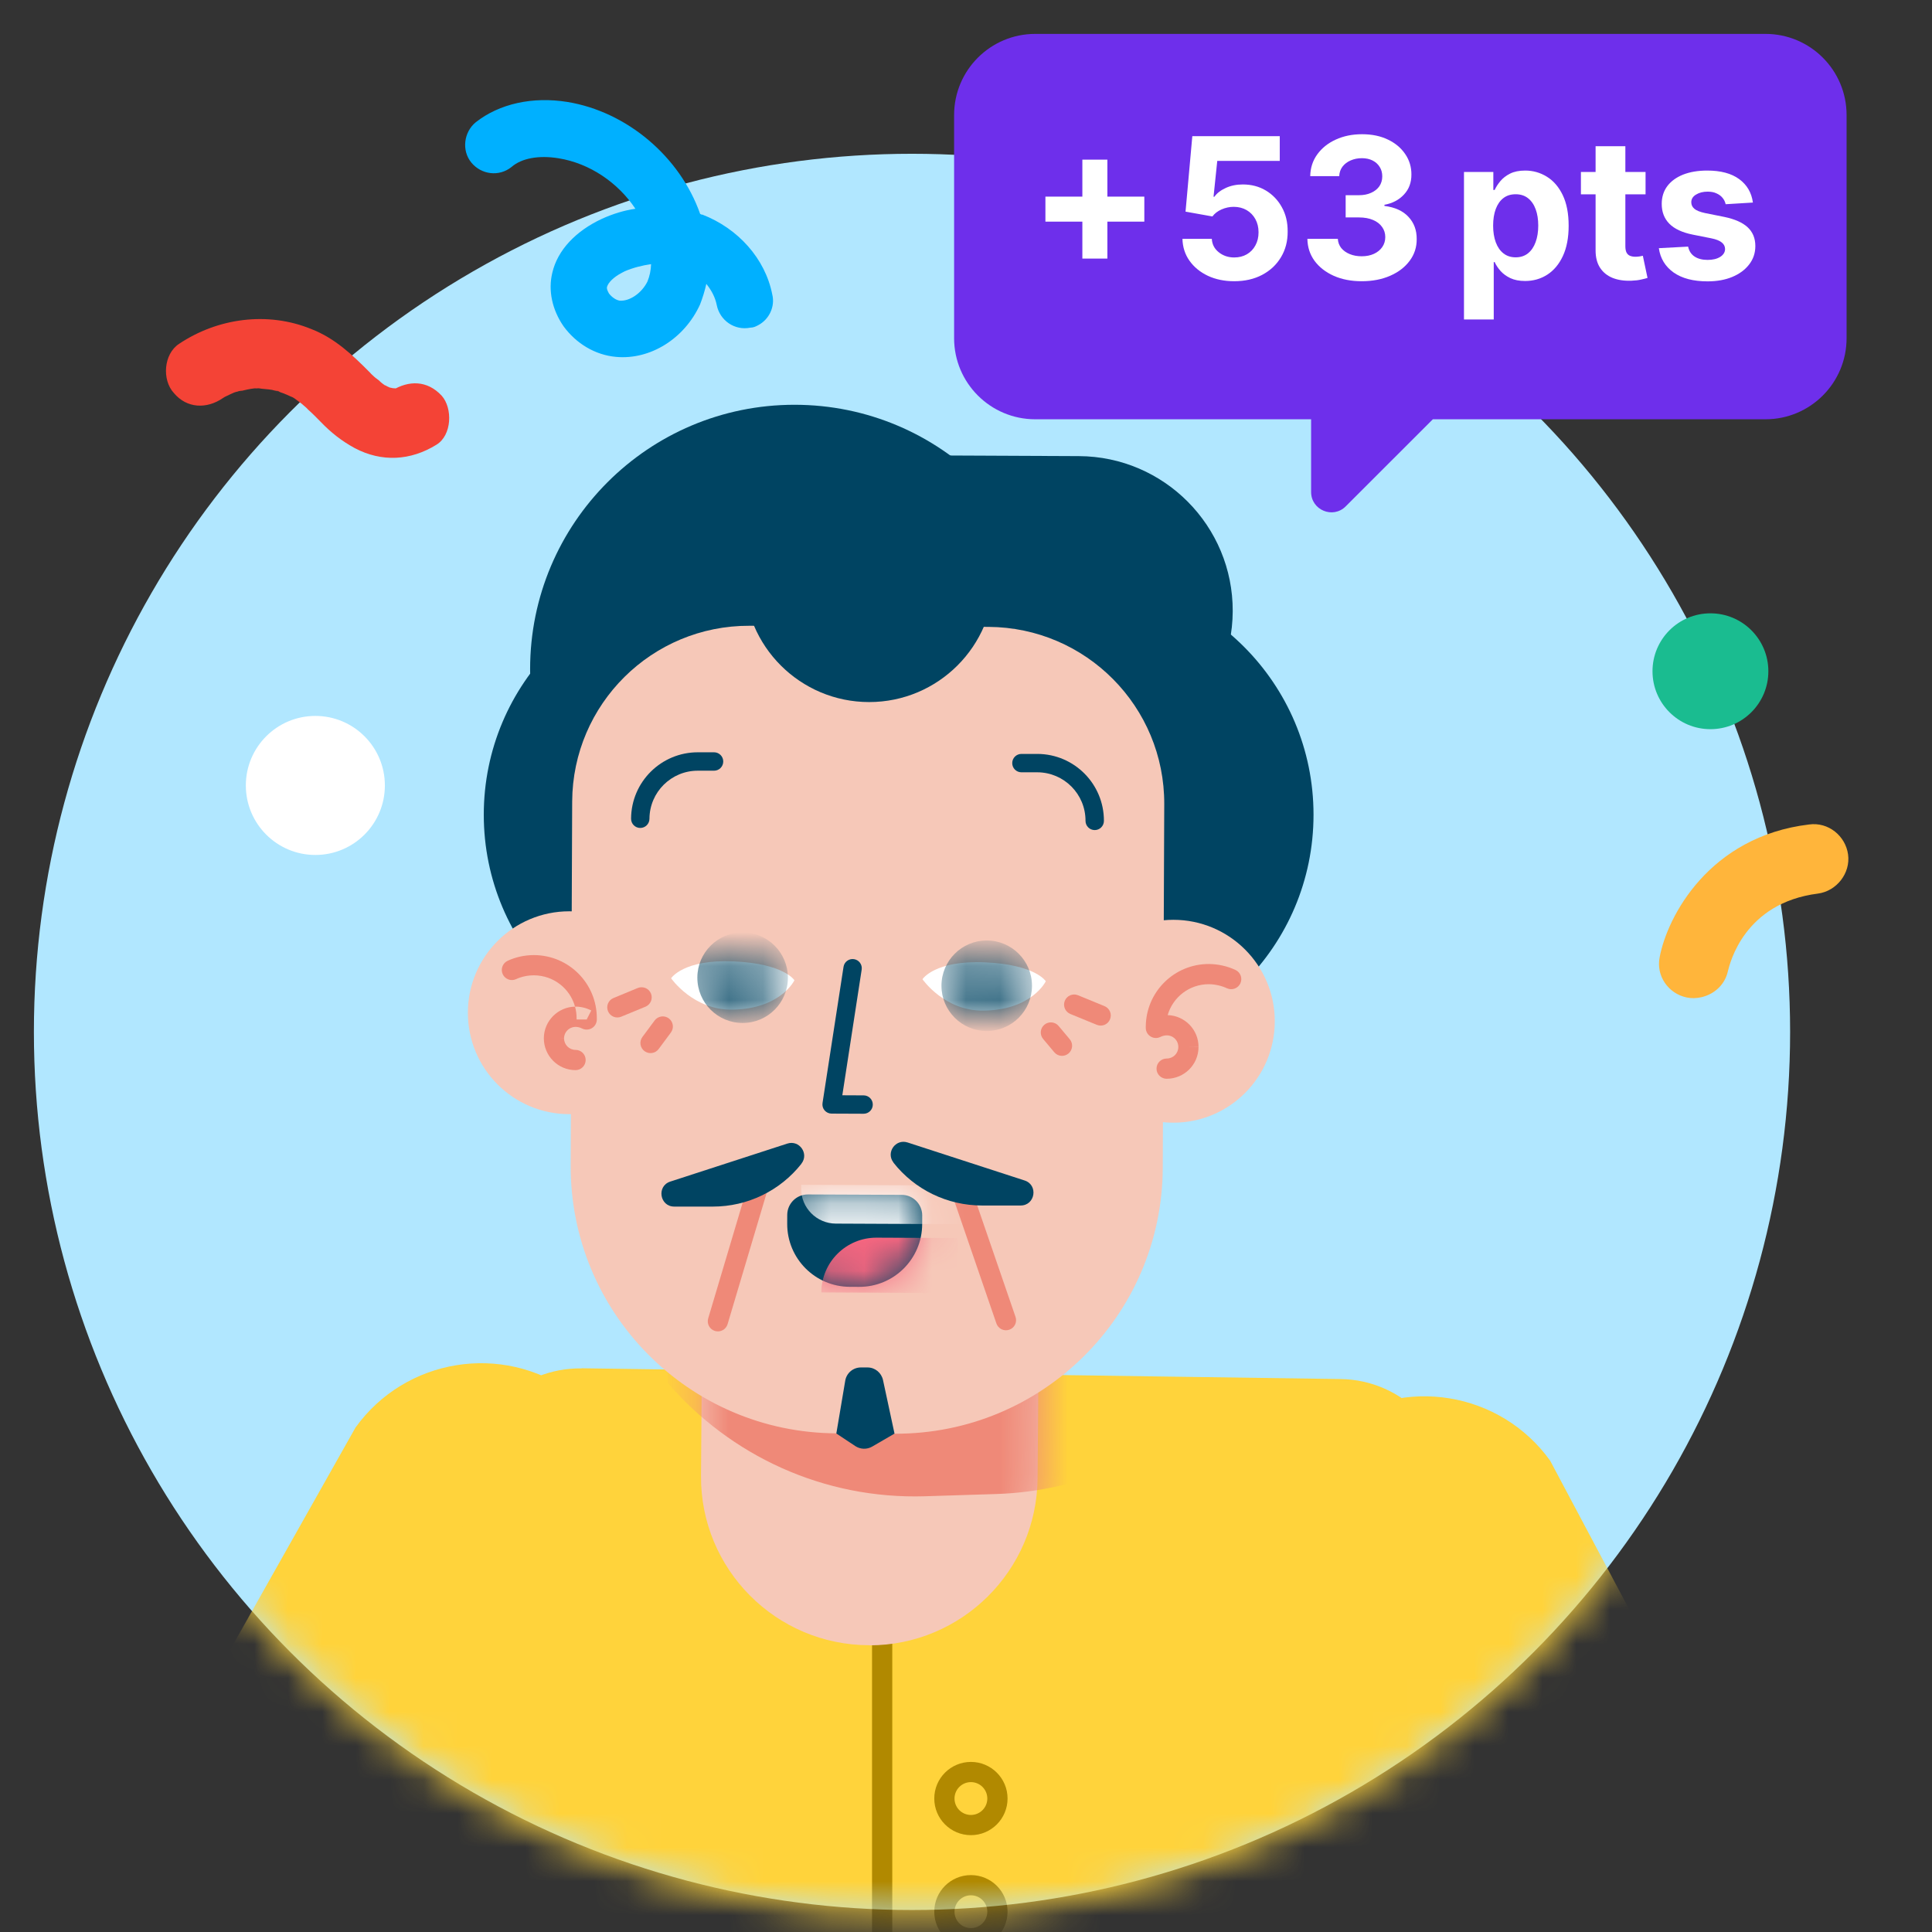
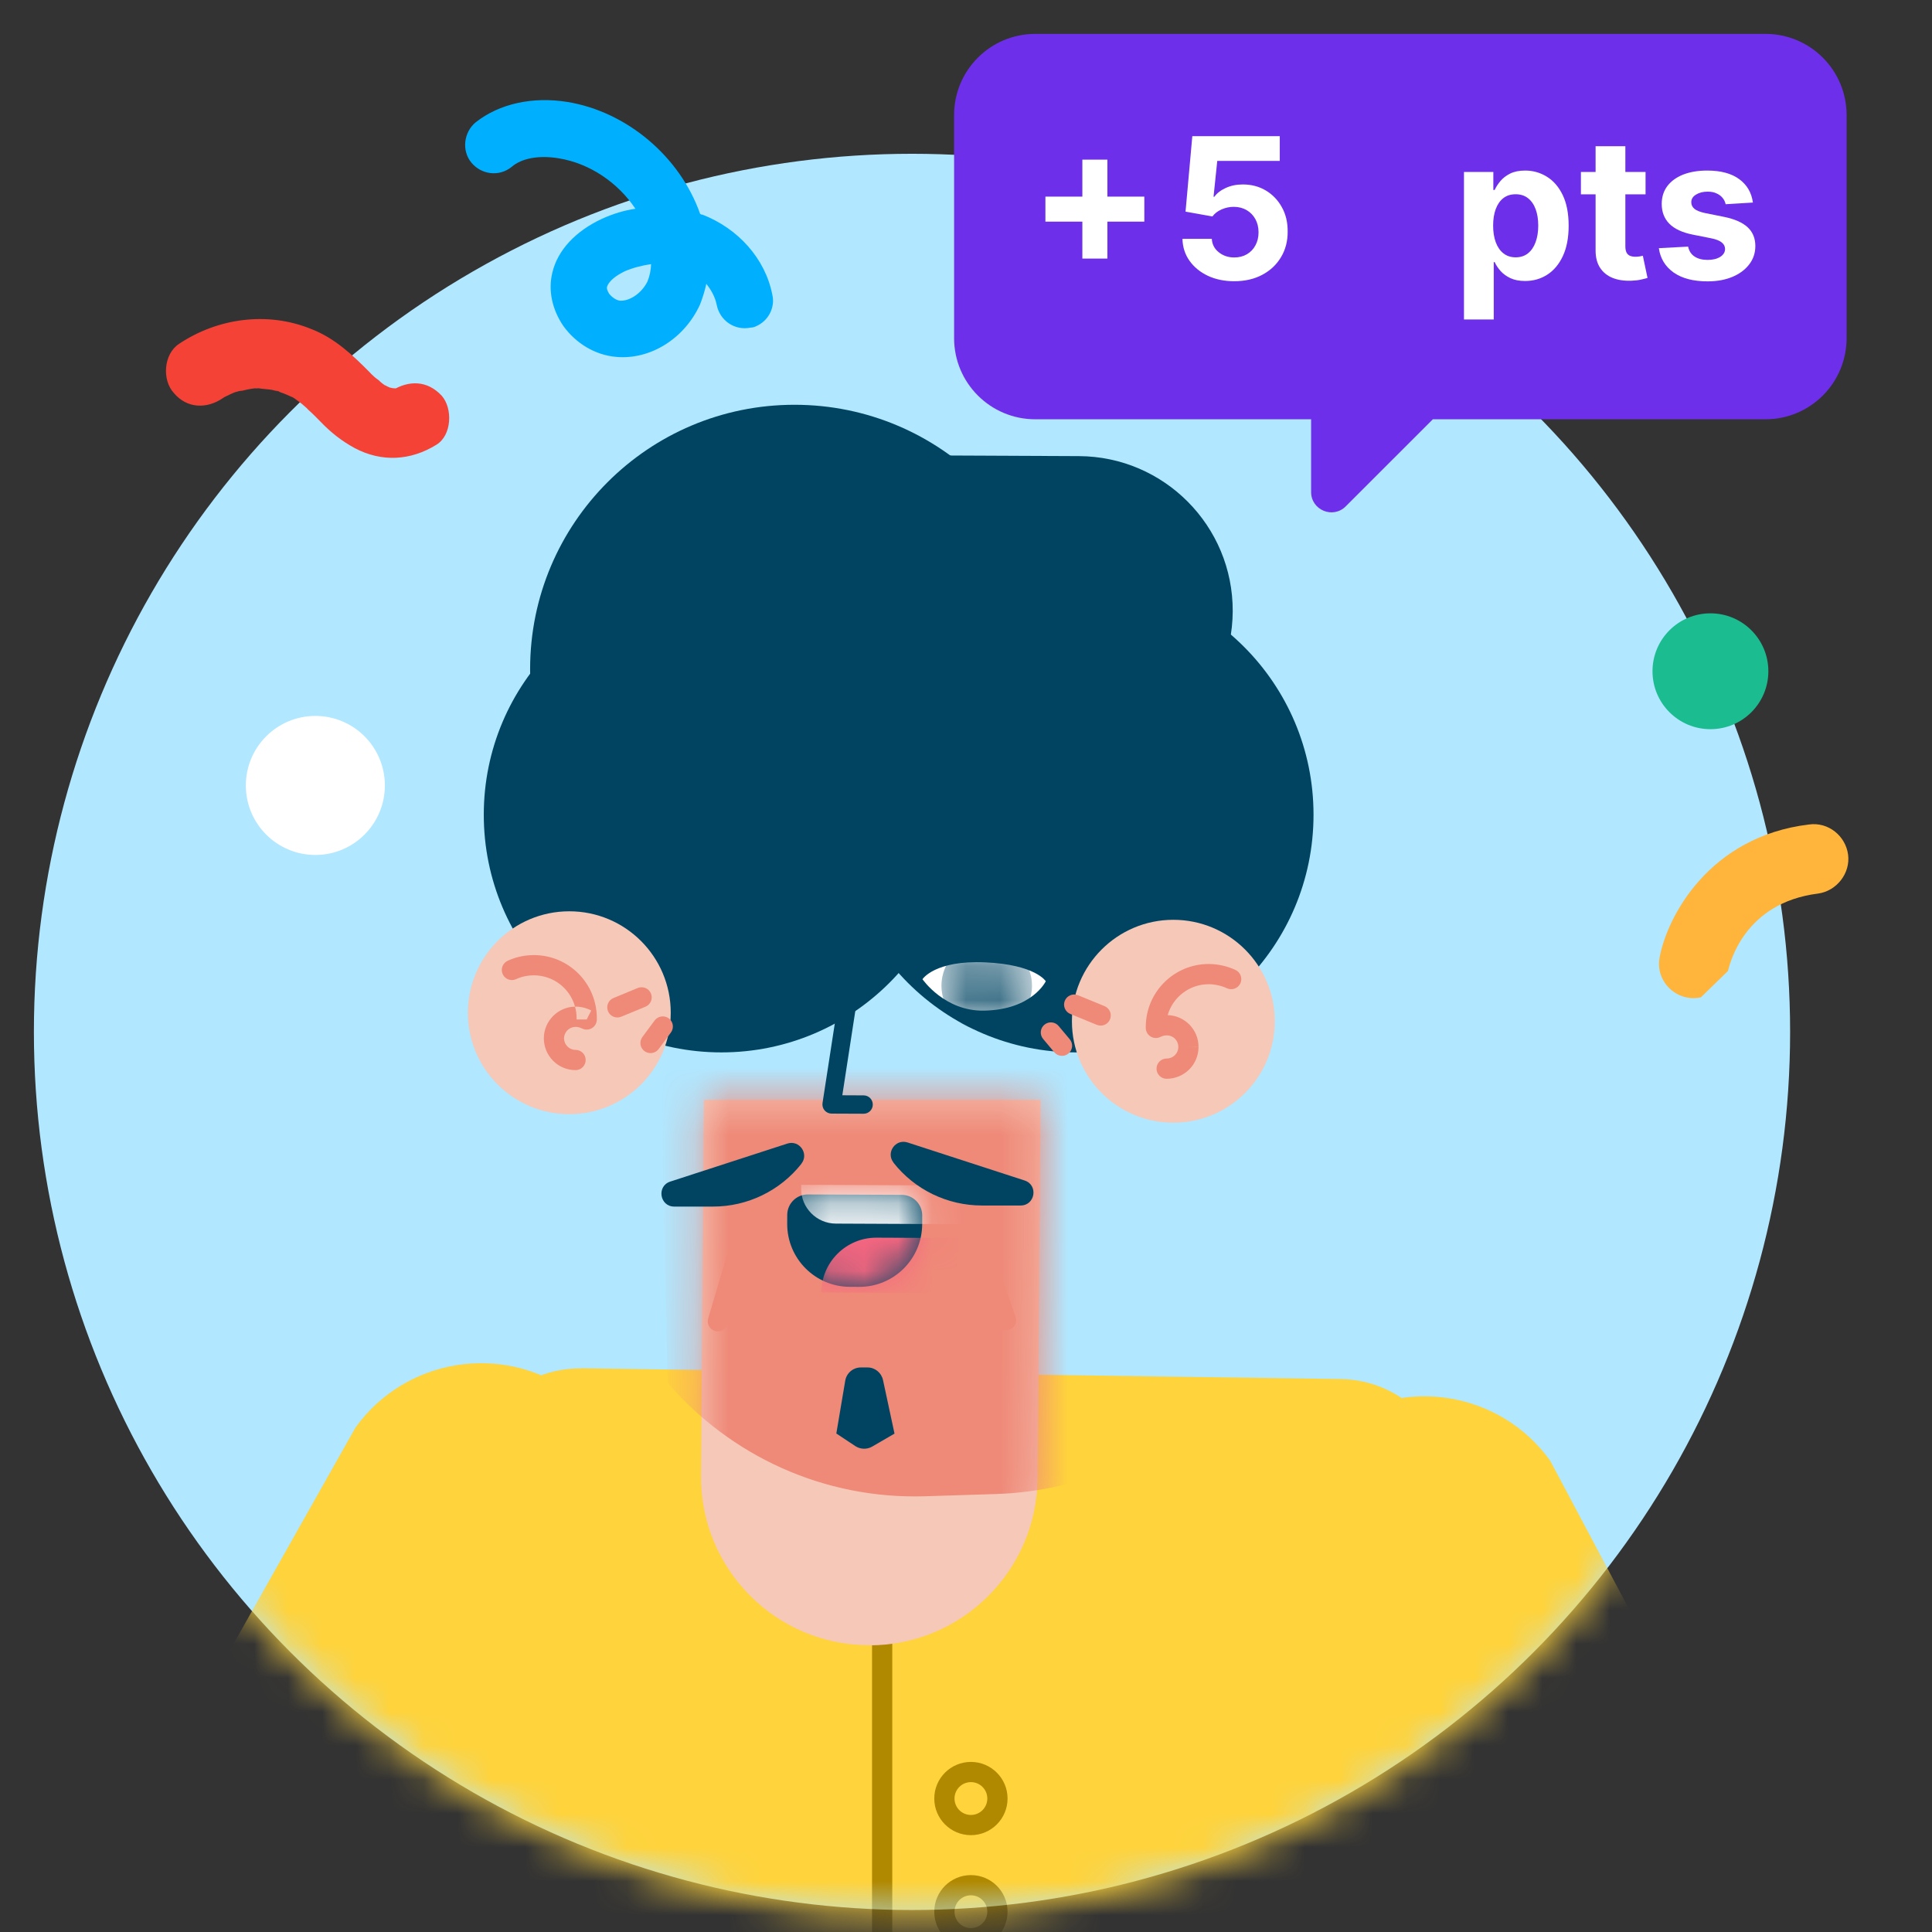
<svg xmlns="http://www.w3.org/2000/svg" width="57" height="57" viewBox="0 0 57 57" fill="none">
  <rect x="0" y="0" width="57" height="57" fill="#333333" stroke="none" />
  <ellipse cx="26.907" cy="30.444" rx="25.907" ry="25.907" fill="#B1E7FF" />
  <mask id="mask0_166_31844" style="mask-type:alpha" maskUnits="userSpaceOnUse" x="1" y="4" width="52" height="53">
    <ellipse cx="26.977" cy="30.624" rx="25.882" ry="25.882" fill="#B1E7FF" />
  </mask>
  <g mask="url(#mask0_166_31844)">
    <path d="M48.494 67.552L38.323 48.428C36.851 46.384 37.316 43.528 39.36 42.055C41.404 40.583 44.26 41.048 45.733 43.092L53.77 58.205C52.531 61.624 50.736 64.776 48.494 67.552Z" fill="#FFD33B" />
    <path d="M5.466 69.745L17.899 47.451C19.371 45.407 18.906 42.551 16.862 41.079C14.817 39.606 11.961 40.071 10.489 42.116L-0.56 61.71C0.445 64.221 2.955 67.234 5.466 69.745Z" fill="#FFD33B" />
    <path d="M10.236 77.492L13.797 43.616C13.838 41.793 15.339 40.346 17.159 40.372L17.159 40.368L39.553 40.686C41.384 40.712 42.845 42.214 42.823 44.044L42.389 77.246C37.598 80.023 32.033 81.613 26.097 81.613C20.338 81.613 14.928 80.117 10.236 77.492Z" fill="#FFD33B" />
    <path fill-rule="evenodd" clip-rule="evenodd" d="M26.026 45.828C26.191 45.828 26.325 45.961 26.325 46.126V58.662C26.325 58.826 26.191 58.96 26.026 58.96C25.862 58.96 25.728 58.826 25.728 58.662V46.126C25.728 45.961 25.862 45.828 26.026 45.828Z" fill="#B18900" />
    <path fill-rule="evenodd" clip-rule="evenodd" d="M28.645 52.578C28.378 52.578 28.161 52.795 28.161 53.062C28.161 53.33 28.378 53.547 28.645 53.547C28.912 53.547 29.129 53.33 29.129 53.062C29.129 52.795 28.912 52.578 28.645 52.578ZM27.564 53.062C27.564 52.466 28.048 51.982 28.645 51.982C29.242 51.982 29.726 52.466 29.726 53.062C29.726 53.659 29.242 54.143 28.645 54.143C28.048 54.143 27.564 53.659 27.564 53.062Z" fill="#B18900" />
    <path fill-rule="evenodd" clip-rule="evenodd" d="M28.645 55.917C28.378 55.917 28.161 56.134 28.161 56.401C28.161 56.669 28.378 56.885 28.645 56.885C28.912 56.885 29.129 56.669 29.129 56.401C29.129 56.134 28.912 55.917 28.645 55.917ZM27.564 56.401C27.564 55.805 28.048 55.321 28.645 55.321C29.242 55.321 29.726 55.805 29.726 56.401C29.726 56.998 29.242 57.482 28.645 57.482C28.048 57.482 27.564 56.998 27.564 56.401Z" fill="#B18900" />
    <path d="M9.304 25.224C10.437 25.224 11.355 24.306 11.355 23.173C11.355 22.041 10.437 21.122 9.304 21.122C8.171 21.122 7.253 22.041 7.253 23.173C7.253 24.306 8.171 25.224 9.304 25.224Z" fill="white" />
  </g>
  <path d="M25.649 48.539C22.892 48.539 20.66 46.292 20.682 43.536L20.767 32.447H30.701L30.612 43.613C30.59 46.34 28.372 48.543 25.645 48.543L25.649 48.539Z" fill="#F6C8B8" />
  <mask id="mask1_166_31844" style="mask-type:alpha" maskUnits="userSpaceOnUse" x="20" y="32" width="11" height="17">
    <path d="M25.653 48.539C22.896 48.539 20.664 46.292 20.686 43.535L20.771 32.447H30.705L30.616 43.613C30.594 46.34 28.376 48.543 25.649 48.543L25.653 48.539Z" fill="#F6C8B8" />
  </mask>
  <g mask="url(#mask1_166_31844)">
    <path d="M19.703 40.805C21.537 42.93 24.279 44.24 27.301 44.144L29.397 44.078C30.67 44.037 31.873 43.749 32.972 43.266L32.581 26.642L19.386 27.063L19.703 40.801V40.805Z" fill="#EF8978" />
  </g>
  <path d="M21.284 31.049C25.156 31.049 28.295 27.91 28.295 24.037C28.295 20.165 25.156 17.026 21.284 17.026C17.412 17.026 14.273 20.165 14.273 24.037C14.273 27.91 17.412 31.049 21.284 31.049Z" fill="#004462" />
  <path d="M31.742 31.049C35.614 31.049 38.753 27.91 38.753 24.037C38.753 20.165 35.614 17.026 31.742 17.026C27.87 17.026 24.731 20.165 24.731 24.037C24.731 27.91 27.87 31.049 31.742 31.049Z" fill="#004462" />
  <path d="M23.44 27.543C27.749 27.543 31.241 24.051 31.241 19.742C31.241 15.434 27.749 11.942 23.44 11.942C19.132 11.942 15.64 15.434 15.64 19.742C15.64 24.051 19.132 27.543 23.44 27.543Z" fill="#004462" />
  <path d="M22.847 13.416L31.832 13.457C34.345 13.468 36.38 15.518 36.369 18.035C36.357 20.548 34.307 22.583 31.791 22.571L22.806 22.53L22.847 13.416V13.416Z" fill="#004462" />
  <path d="M34.617 33.123C36.27 33.123 37.61 31.783 37.61 30.13C37.61 28.477 36.27 27.137 34.617 27.137C32.965 27.137 31.625 28.477 31.625 30.13C31.625 31.783 32.965 33.123 34.617 33.123Z" fill="#F6C8B8" />
-   <path d="M26.394 42.296L24.678 42.288C20.327 42.27 16.818 38.727 16.837 34.377L16.881 23.646C16.896 20.772 19.235 18.451 22.113 18.462L29.165 18.495C32.039 18.51 34.361 20.849 34.349 23.727L34.305 34.458C34.287 38.809 30.744 42.318 26.394 42.299V42.296Z" fill="#F6C8B8" />
  <path fill-rule="evenodd" clip-rule="evenodd" d="M33.804 30.291C33.809 29.263 34.644 28.436 35.672 28.441L35.675 28.441C35.949 28.445 36.212 28.506 36.449 28.616C36.599 28.685 36.664 28.862 36.595 29.012C36.525 29.161 36.348 29.226 36.199 29.157C36.038 29.083 35.858 29.04 35.668 29.037C35.089 29.035 34.602 29.42 34.45 29.949C34.951 29.963 35.364 30.376 35.36 30.891C35.359 31.412 34.936 31.827 34.42 31.827C34.255 31.827 34.121 31.693 34.121 31.529C34.121 31.364 34.255 31.23 34.42 31.23C34.612 31.23 34.764 31.078 34.764 30.89V30.888C34.766 30.648 34.516 30.454 34.235 30.593C34.143 30.639 34.033 30.634 33.945 30.579C33.858 30.525 33.804 30.429 33.804 30.326L33.804 30.291ZM35.36 30.891C35.36 30.892 35.36 30.892 35.36 30.893L35.062 30.89H35.36C35.36 30.891 35.36 30.891 35.36 30.891Z" fill="#EF8978" />
  <path d="M16.796 32.871C18.449 32.871 19.789 31.532 19.789 29.879C19.789 28.226 18.449 26.886 16.796 26.886C15.143 26.886 13.804 28.226 13.804 29.879C13.804 31.532 15.143 32.871 16.796 32.871Z" fill="#F6C8B8" />
  <path fill-rule="evenodd" clip-rule="evenodd" d="M15.755 28.775C15.565 28.775 15.386 28.814 15.228 28.887C15.079 28.957 14.902 28.892 14.832 28.742C14.763 28.593 14.828 28.415 14.978 28.346C15.218 28.235 15.482 28.178 15.756 28.178H15.757C16.786 28.183 17.612 29.018 17.608 30.046C17.608 30.046 17.608 30.045 17.608 30.046L17.326 30.045L17.31 30.078H17.011V30.044C17.012 29.924 16.996 29.808 16.965 29.699C17.12 29.696 17.282 29.73 17.444 29.812L17.326 30.045L17.608 30.046V30.077C17.608 30.181 17.554 30.278 17.466 30.332C17.378 30.386 17.268 30.391 17.175 30.345C16.895 30.203 16.644 30.395 16.641 30.633C16.641 30.632 16.641 30.632 16.641 30.632H16.343L16.641 30.634C16.641 30.634 16.641 30.633 16.641 30.633C16.642 30.824 16.794 30.975 16.981 30.975C17.146 30.975 17.279 31.109 17.279 31.274C17.279 31.438 17.146 31.572 16.981 31.572C16.46 31.572 16.045 31.148 16.045 30.632V30.629C16.049 30.117 16.464 29.708 16.965 29.699C16.818 29.167 16.334 28.778 15.755 28.775Z" fill="#EF8978" />
  <path fill-rule="evenodd" clip-rule="evenodd" d="M30.812 30.233C30.939 30.127 31.127 30.143 31.233 30.27L31.561 30.661C31.667 30.787 31.651 30.975 31.524 31.081C31.398 31.187 31.21 31.171 31.104 31.044L30.776 30.653C30.67 30.527 30.686 30.339 30.812 30.233Z" fill="#EF8978" />
  <path fill-rule="evenodd" clip-rule="evenodd" d="M31.415 29.526C31.478 29.373 31.652 29.3 31.805 29.363L32.587 29.684C32.739 29.747 32.812 29.921 32.749 30.073C32.687 30.226 32.513 30.298 32.36 30.236L31.578 29.915C31.426 29.852 31.353 29.678 31.415 29.526Z" fill="#EF8978" />
  <path fill-rule="evenodd" clip-rule="evenodd" d="M19.205 29.311C19.268 29.464 19.195 29.638 19.043 29.701L18.327 29.996C18.175 30.059 18 29.986 17.938 29.834C17.875 29.682 17.947 29.507 18.1 29.445L18.815 29.149C18.968 29.087 19.142 29.159 19.205 29.311Z" fill="#EF8978" />
  <path fill-rule="evenodd" clip-rule="evenodd" d="M19.732 30.045C19.864 30.144 19.892 30.33 19.793 30.463L19.432 30.95C19.334 31.082 19.147 31.11 19.014 31.011C18.882 30.913 18.855 30.726 18.953 30.594L19.314 30.107C19.413 29.975 19.599 29.947 19.732 30.045Z" fill="#EF8978" />
  <path fill-rule="evenodd" clip-rule="evenodd" d="M22.424 34.803C22.582 34.85 22.672 35.017 22.625 35.175L21.466 39.067C21.419 39.225 21.253 39.315 21.095 39.268C20.937 39.221 20.847 39.055 20.894 38.897L22.053 35.004C22.1 34.846 22.266 34.757 22.424 34.803Z" fill="#EF8978" />
  <path fill-rule="evenodd" clip-rule="evenodd" d="M28.287 34.9C28.443 34.846 28.612 34.929 28.666 35.085L29.961 38.852C30.015 39.008 29.932 39.178 29.776 39.231C29.62 39.285 29.451 39.202 29.397 39.046L28.102 35.279C28.048 35.123 28.131 34.953 28.287 34.9Z" fill="#EF8978" />
  <path d="M30.854 28.95C30.854 28.95 30.555 28.459 29.065 28.392C27.574 28.326 27.216 28.89 27.216 28.89C27.216 28.89 27.869 29.839 29.031 29.817C30.456 29.791 30.854 28.95 30.854 28.95Z" fill="white" />
  <mask id="mask2_166_31844" style="mask-type:alpha" maskUnits="userSpaceOnUse" x="27" y="28" width="4" height="2">
    <path d="M30.855 28.95C30.855 28.95 30.556 28.459 29.065 28.392C27.574 28.326 27.216 28.891 27.216 28.891C27.216 28.891 27.87 29.839 29.032 29.817C30.456 29.791 30.855 28.95 30.855 28.95Z" fill="white" />
  </mask>
  <g mask="url(#mask2_166_31844)">
    <path d="M29.111 30.418C29.849 30.418 30.447 29.82 30.447 29.083C30.447 28.345 29.849 27.747 29.111 27.747C28.374 27.747 27.776 28.345 27.776 29.083C27.776 29.82 28.374 30.418 29.111 30.418Z" fill="#004462" />
  </g>
-   <path d="M23.438 28.921C23.438 28.921 23.139 28.43 21.648 28.364C20.158 28.297 19.8 28.862 19.8 28.862C19.8 28.862 20.453 29.81 21.615 29.788C23.04 29.762 23.438 28.921 23.438 28.921Z" fill="white" />
  <mask id="mask3_166_31844" style="mask-type:alpha" maskUnits="userSpaceOnUse" x="19" y="28" width="5" height="2">
-     <path d="M23.437 28.921C23.437 28.921 23.138 28.43 21.647 28.364C20.157 28.297 19.799 28.862 19.799 28.862C19.799 28.862 20.452 29.81 21.614 29.788C23.038 29.762 23.437 28.921 23.437 28.921Z" fill="white" />
-   </mask>
+     </mask>
  <g mask="url(#mask3_166_31844)">
    <path d="M21.91 30.181C22.648 30.181 23.246 29.583 23.246 28.845C23.246 28.108 22.648 27.51 21.91 27.51C21.172 27.51 20.574 28.108 20.574 28.845C20.574 29.583 21.172 30.181 21.91 30.181Z" fill="#004462" />
  </g>
  <path fill-rule="evenodd" clip-rule="evenodd" d="M25.196 28.298C25.344 28.321 25.445 28.459 25.422 28.607L24.851 32.314L25.48 32.317C25.63 32.317 25.751 32.439 25.75 32.589C25.75 32.739 25.628 32.86 25.478 32.859L24.534 32.855C24.455 32.855 24.38 32.82 24.328 32.76C24.277 32.7 24.255 32.621 24.267 32.543L24.887 28.524C24.909 28.377 25.048 28.275 25.196 28.298Z" fill="#004462" />
  <path fill-rule="evenodd" clip-rule="evenodd" d="M29.864 22.514C29.864 22.364 29.985 22.243 30.135 22.243H30.608C31.696 22.247 32.573 23.133 32.569 24.22C32.568 24.37 32.446 24.491 32.296 24.49C32.147 24.489 32.026 24.368 32.026 24.218C32.029 23.43 31.394 22.789 30.607 22.785H30.135C29.985 22.785 29.864 22.664 29.864 22.514Z" fill="#004462" />
  <path fill-rule="evenodd" clip-rule="evenodd" d="M20.593 22.738C19.806 22.734 19.164 23.37 19.161 24.157C19.16 24.307 19.038 24.428 18.889 24.427C18.739 24.427 18.618 24.305 18.619 24.155C18.623 23.068 19.509 22.191 20.595 22.195C20.595 22.195 20.595 22.195 20.595 22.195H21.067C21.217 22.195 21.338 22.317 21.338 22.466C21.338 22.616 21.217 22.738 21.067 22.738L20.593 22.738Z" fill="#004462" />
  <path d="M23.838 35.24L26.605 35.252C26.941 35.254 27.209 35.528 27.208 35.86L27.207 36.122C27.202 37.145 26.368 37.971 25.346 37.966L25.069 37.965C24.047 37.961 23.221 37.127 23.225 36.104L23.226 35.842C23.228 35.507 23.502 35.238 23.834 35.24L23.838 35.24Z" fill="#004462" />
  <mask id="mask4_166_31844" style="mask-type:alpha" maskUnits="userSpaceOnUse" x="23" y="35" width="5" height="3">
    <path d="M23.836 35.24L26.603 35.253C26.939 35.254 27.207 35.529 27.206 35.861L27.205 36.123C27.2 37.145 26.366 37.971 25.344 37.967L25.067 37.965C24.045 37.961 23.218 37.127 23.223 36.105L23.224 35.843C23.226 35.507 23.5 35.239 23.832 35.24L23.836 35.24Z" fill="#113152" />
  </mask>
  <g mask="url(#mask4_166_31844)">
    <path d="M25.863 36.515L28.254 36.526L28.247 38.15L24.232 38.131C24.236 37.235 24.966 36.511 25.863 36.515V36.515Z" fill="#F66680" />
  </g>
  <mask id="mask5_166_31844" style="mask-type:alpha" maskUnits="userSpaceOnUse" x="23" y="35" width="5" height="3">
    <path d="M23.836 35.24L26.603 35.253C26.939 35.254 27.207 35.529 27.206 35.861L27.205 36.123C27.2 37.145 26.366 37.971 25.344 37.967L25.067 37.965C24.045 37.961 23.218 37.127 23.223 36.105L23.224 35.843C23.226 35.507 23.5 35.239 23.832 35.24L23.836 35.24Z" fill="#113152" />
  </mask>
  <g mask="url(#mask5_166_31844)">
    <path d="M23.637 34.955L28.696 34.978L28.691 36.118L24.658 36.1C24.093 36.098 23.634 35.634 23.637 35.07L23.637 34.955Z" fill="white" />
  </g>
  <path d="M23.646 34.333C23.015 35.133 22.052 35.598 21.034 35.598H19.894C19.462 35.598 19.366 34.993 19.776 34.86L23.229 33.739C23.587 33.624 23.875 34.041 23.643 34.333H23.646Z" fill="#004462" />
  <path d="M26.358 34.3C26.989 35.101 27.952 35.566 28.971 35.566H30.111C30.543 35.566 30.639 34.961 30.229 34.828L26.775 33.706C26.417 33.592 26.13 34.009 26.362 34.3H26.358Z" fill="#004462" />
  <path d="M24.675 42.289L24.937 40.735C24.974 40.51 25.169 40.344 25.398 40.344H25.594C25.815 40.344 26.003 40.499 26.051 40.713L26.391 42.296L25.73 42.68C25.575 42.769 25.383 42.761 25.236 42.665L24.675 42.293V42.289Z" fill="#004462" />
  <path d="M25.643 20.713C27.678 20.713 29.329 19.062 29.329 17.026C29.329 14.991 27.678 13.34 25.643 13.34C23.607 13.34 21.956 14.991 21.956 17.026C21.956 19.062 23.607 20.713 25.643 20.713Z" fill="#004462" />
  <path d="M36.739 8.329C36.443 8.329 36.178 8.275 35.947 8.166C35.716 8.057 35.533 7.907 35.397 7.715C35.262 7.524 35.191 7.304 35.185 7.057H36.066C36.076 7.223 36.146 7.358 36.276 7.461C36.406 7.565 36.56 7.617 36.739 7.617C36.882 7.617 37.007 7.585 37.116 7.522C37.227 7.458 37.313 7.369 37.374 7.256C37.437 7.141 37.468 7.01 37.468 6.862C37.468 6.711 37.436 6.578 37.372 6.464C37.309 6.349 37.222 6.26 37.11 6.195C36.998 6.131 36.87 6.098 36.726 6.097C36.601 6.097 36.478 6.123 36.359 6.174C36.242 6.226 36.151 6.297 36.085 6.386L35.278 6.241L35.481 3.977H38.106V4.719H36.23L36.118 5.795H36.144C36.219 5.689 36.333 5.601 36.485 5.531C36.638 5.461 36.808 5.426 36.997 5.426C37.255 5.426 37.486 5.487 37.689 5.608C37.891 5.73 38.051 5.897 38.169 6.109C38.286 6.32 38.344 6.563 38.343 6.839C38.344 7.128 38.277 7.385 38.141 7.61C38.007 7.834 37.819 8.01 37.578 8.139C37.337 8.266 37.058 8.329 36.739 8.329Z" fill="white" />
  <path d="M40.563 8.329C40.25 8.329 39.971 8.275 39.726 8.168C39.483 8.059 39.291 7.909 39.15 7.719C39.01 7.528 38.938 7.307 38.934 7.057H39.848C39.853 7.162 39.888 7.254 39.95 7.334C40.015 7.412 40.1 7.473 40.206 7.516C40.312 7.559 40.432 7.581 40.565 7.581C40.703 7.581 40.825 7.556 40.932 7.508C41.038 7.459 41.121 7.391 41.181 7.304C41.241 7.218 41.271 7.118 41.271 7.004C41.271 6.89 41.239 6.788 41.175 6.7C41.112 6.611 41.021 6.541 40.902 6.491C40.785 6.44 40.645 6.415 40.483 6.415H40.083V5.749H40.483C40.62 5.749 40.741 5.725 40.846 5.677C40.952 5.63 41.034 5.564 41.093 5.48C41.152 5.395 41.181 5.296 41.181 5.183C41.181 5.075 41.155 4.981 41.103 4.9C41.053 4.817 40.982 4.753 40.89 4.707C40.799 4.661 40.693 4.638 40.571 4.638C40.448 4.638 40.336 4.66 40.233 4.705C40.132 4.748 40.05 4.81 39.988 4.891C39.927 4.972 39.894 5.067 39.89 5.176H39.02C39.024 4.929 39.094 4.711 39.231 4.522C39.368 4.334 39.553 4.186 39.785 4.08C40.018 3.972 40.282 3.919 40.575 3.919C40.871 3.919 41.131 3.972 41.353 4.08C41.575 4.188 41.748 4.333 41.871 4.516C41.995 4.698 42.057 4.902 42.055 5.128C42.057 5.369 41.982 5.569 41.831 5.73C41.681 5.891 41.486 5.993 41.246 6.036V6.069C41.562 6.11 41.802 6.22 41.967 6.399C42.133 6.576 42.216 6.798 42.215 7.065C42.216 7.31 42.145 7.527 42.003 7.717C41.862 7.907 41.667 8.057 41.418 8.166C41.169 8.275 40.884 8.329 40.563 8.329Z" fill="white" />
  <path d="M43.633 9.478V5.051H44.514V5.591H44.553C44.593 5.505 44.649 5.417 44.723 5.327C44.799 5.236 44.897 5.161 45.017 5.101C45.138 5.039 45.289 5.009 45.469 5.009C45.704 5.009 45.921 5.07 46.119 5.193C46.318 5.315 46.476 5.499 46.595 5.744C46.714 5.989 46.773 6.296 46.773 6.665C46.773 7.024 46.715 7.327 46.599 7.575C46.485 7.821 46.328 8.007 46.13 8.134C45.933 8.26 45.712 8.323 45.467 8.323C45.294 8.323 45.147 8.294 45.025 8.237C44.905 8.18 44.806 8.108 44.73 8.021C44.653 7.933 44.594 7.844 44.553 7.755H44.526V9.478H43.633ZM44.507 6.661C44.507 6.852 44.534 7.019 44.587 7.162C44.64 7.304 44.717 7.415 44.818 7.495C44.918 7.573 45.04 7.612 45.184 7.612C45.33 7.612 45.453 7.572 45.553 7.493C45.654 7.412 45.73 7.3 45.782 7.157C45.835 7.013 45.861 6.848 45.861 6.661C45.861 6.475 45.836 6.311 45.784 6.17C45.732 6.029 45.656 5.918 45.555 5.839C45.455 5.759 45.331 5.719 45.184 5.719C45.039 5.719 44.916 5.758 44.815 5.835C44.716 5.912 44.64 6.021 44.587 6.162C44.534 6.303 44.507 6.469 44.507 6.661Z" fill="white" />
  <path d="M49.081 5.051V5.721H47.142V5.051H49.081ZM47.583 4.279H48.476V7.281C48.476 7.364 48.488 7.428 48.513 7.474C48.538 7.519 48.574 7.55 48.618 7.568C48.664 7.586 48.717 7.596 48.778 7.596C48.819 7.596 48.861 7.592 48.903 7.585C48.945 7.577 48.977 7.57 49 7.566L49.14 8.231C49.096 8.245 49.033 8.261 48.952 8.279C48.87 8.299 48.772 8.31 48.656 8.315C48.441 8.323 48.252 8.294 48.09 8.229C47.929 8.163 47.804 8.061 47.715 7.923C47.625 7.784 47.581 7.61 47.583 7.399V4.279Z" fill="white" />
  <path d="M52.302 5.969L51.484 6.019C51.471 5.949 51.44 5.886 51.394 5.83C51.348 5.773 51.287 5.728 51.212 5.694C51.138 5.659 51.049 5.642 50.946 5.642C50.807 5.642 50.691 5.671 50.596 5.73C50.501 5.787 50.453 5.864 50.453 5.96C50.453 6.037 50.484 6.102 50.545 6.155C50.607 6.208 50.712 6.251 50.862 6.283L51.445 6.401C51.758 6.465 51.991 6.568 52.145 6.711C52.298 6.853 52.375 7.041 52.375 7.273C52.375 7.484 52.313 7.669 52.189 7.828C52.066 7.988 51.897 8.112 51.681 8.201C51.468 8.289 51.221 8.333 50.941 8.333C50.515 8.333 50.176 8.245 49.923 8.067C49.671 7.888 49.524 7.645 49.48 7.338L50.359 7.292C50.385 7.422 50.45 7.521 50.552 7.589C50.654 7.656 50.784 7.69 50.944 7.69C51.1 7.69 51.226 7.66 51.321 7.6C51.417 7.538 51.466 7.459 51.468 7.363C51.466 7.282 51.432 7.215 51.365 7.164C51.298 7.111 51.194 7.07 51.055 7.042L50.497 6.931C50.183 6.868 49.949 6.759 49.795 6.604C49.642 6.449 49.566 6.251 49.566 6.011C49.566 5.804 49.622 5.626 49.734 5.476C49.847 5.327 50.006 5.211 50.21 5.13C50.415 5.049 50.656 5.009 50.931 5.009C51.338 5.009 51.658 5.095 51.891 5.267C52.126 5.438 52.263 5.673 52.302 5.969Z" fill="white" />
  <path d="M32.183 7.65V4.681H32.933V7.65H32.183ZM31.074 6.541V5.79H34.042V6.541H31.074Z" fill="white" />
  <path d="M30.543 1C29.221 1 28.149 2.072 28.149 3.394V9.977C28.149 11.299 29.221 12.37 30.543 12.37L38.682 12.37V14.516C38.682 15.049 39.327 15.316 39.703 14.939L42.273 12.37L52.087 12.37C53.409 12.37 54.48 11.299 54.48 9.977V3.394C54.48 2.072 53.409 1 52.087 1H30.543Z" fill="#6E2FEB" />
-   <path d="M40.173 8.297C39.865 8.297 39.591 8.244 39.351 8.138C39.112 8.031 38.923 7.884 38.784 7.697C38.647 7.509 38.576 7.292 38.572 7.046H39.47C39.476 7.149 39.509 7.239 39.571 7.318C39.635 7.395 39.718 7.454 39.823 7.497C39.927 7.54 40.045 7.561 40.175 7.561C40.311 7.561 40.431 7.537 40.536 7.489C40.64 7.441 40.722 7.374 40.781 7.289C40.84 7.204 40.87 7.105 40.87 6.994C40.87 6.881 40.838 6.782 40.775 6.695C40.713 6.607 40.624 6.538 40.507 6.489C40.392 6.44 40.254 6.415 40.095 6.415H39.701V5.759H40.095C40.23 5.759 40.348 5.736 40.451 5.689C40.556 5.643 40.637 5.578 40.695 5.496C40.752 5.412 40.781 5.314 40.781 5.203C40.781 5.097 40.756 5.004 40.705 4.925C40.655 4.844 40.585 4.78 40.495 4.735C40.405 4.69 40.301 4.667 40.181 4.667C40.06 4.667 39.95 4.689 39.849 4.733C39.749 4.776 39.669 4.837 39.608 4.916C39.548 4.996 39.516 5.089 39.511 5.197H38.656C38.66 4.953 38.73 4.739 38.864 4.554C38.999 4.368 39.18 4.223 39.408 4.119C39.638 4.013 39.897 3.96 40.185 3.96C40.477 3.96 40.732 4.013 40.95 4.119C41.169 4.224 41.338 4.367 41.459 4.547C41.582 4.726 41.642 4.927 41.641 5.149C41.642 5.386 41.569 5.583 41.42 5.741C41.273 5.899 41.081 5.999 40.845 6.042V6.075C41.156 6.115 41.392 6.222 41.554 6.398C41.718 6.573 41.799 6.791 41.797 7.054C41.799 7.294 41.729 7.508 41.589 7.695C41.45 7.882 41.259 8.029 41.014 8.136C40.77 8.243 40.489 8.297 40.173 8.297Z" fill="white" />
  <path d="M36.413 8.297C36.122 8.297 35.862 8.243 35.634 8.136C35.408 8.029 35.228 7.881 35.094 7.693C34.961 7.505 34.892 7.289 34.886 7.046H35.752C35.761 7.209 35.83 7.342 35.958 7.443C36.086 7.545 36.238 7.596 36.413 7.596C36.554 7.596 36.677 7.565 36.785 7.503C36.893 7.44 36.978 7.353 37.038 7.241C37.1 7.129 37.131 7 37.131 6.854C37.131 6.705 37.099 6.575 37.036 6.462C36.974 6.35 36.888 6.262 36.778 6.198C36.668 6.135 36.543 6.103 36.401 6.102C36.278 6.102 36.157 6.127 36.041 6.178C35.925 6.229 35.835 6.298 35.77 6.386L34.977 6.244L35.177 4.018H37.757V4.747H35.913L35.803 5.805H35.828C35.902 5.7 36.014 5.614 36.164 5.545C36.314 5.476 36.481 5.442 36.667 5.442C36.921 5.442 37.148 5.502 37.347 5.621C37.547 5.741 37.704 5.905 37.819 6.114C37.935 6.321 37.992 6.56 37.99 6.831C37.992 7.116 37.926 7.368 37.792 7.59C37.66 7.81 37.476 7.983 37.238 8.109C37.002 8.234 36.727 8.297 36.413 8.297Z" fill="white" />
  <path fill-rule="evenodd" clip-rule="evenodd" d="M43.192 5.073V9.426H44.07V7.732H44.097C44.137 7.82 44.194 7.907 44.27 7.994C44.346 8.079 44.443 8.15 44.561 8.206C44.68 8.262 44.825 8.29 44.996 8.29C45.236 8.29 45.453 8.229 45.647 8.105C45.842 7.98 45.996 7.797 46.109 7.555C46.223 7.311 46.28 7.013 46.28 6.66C46.28 6.297 46.221 5.996 46.105 5.755C45.988 5.513 45.832 5.333 45.637 5.213C45.441 5.092 45.228 5.032 44.998 5.032C44.82 5.032 44.672 5.062 44.552 5.122C44.434 5.182 44.338 5.256 44.264 5.345C44.191 5.433 44.135 5.52 44.097 5.605H44.058V5.073H43.192ZM44.13 7.149C44.078 7.008 44.052 6.844 44.052 6.656C44.052 6.468 44.078 6.304 44.13 6.165C44.182 6.027 44.257 5.919 44.355 5.844C44.453 5.768 44.574 5.731 44.717 5.731C44.862 5.731 44.983 5.77 45.082 5.848C45.181 5.926 45.256 6.035 45.307 6.174C45.358 6.312 45.383 6.473 45.383 6.656C45.383 6.84 45.357 7.003 45.305 7.144C45.254 7.285 45.179 7.395 45.08 7.474C44.981 7.553 44.86 7.592 44.717 7.592C44.576 7.592 44.456 7.553 44.357 7.476C44.258 7.398 44.182 7.289 44.13 7.149Z" fill="white" />
  <path d="M48.549 5.073V5.733H47.953V7.266C47.953 7.347 47.966 7.41 47.99 7.456C48.015 7.5 48.05 7.531 48.093 7.548C48.139 7.566 48.191 7.575 48.25 7.575C48.291 7.575 48.333 7.572 48.374 7.565C48.415 7.557 48.447 7.551 48.469 7.546L48.607 8.2C48.563 8.214 48.501 8.229 48.421 8.247C48.342 8.266 48.245 8.278 48.131 8.282C47.919 8.29 47.733 8.262 47.574 8.198C47.416 8.133 47.293 8.033 47.205 7.897C47.117 7.761 47.074 7.589 47.075 7.382V5.733H46.642V5.073H47.075V4.314H47.953V5.073H48.549Z" fill="white" />
  <path d="M50.912 6.025L51.716 5.976C51.677 5.684 51.542 5.454 51.312 5.285C51.082 5.116 50.767 5.032 50.367 5.032C50.097 5.032 49.861 5.072 49.658 5.151C49.458 5.231 49.302 5.344 49.191 5.491C49.081 5.638 49.026 5.814 49.026 6.017C49.026 6.253 49.101 6.448 49.25 6.6C49.401 6.753 49.632 6.86 49.941 6.922L50.489 7.031C50.627 7.059 50.728 7.098 50.794 7.151C50.86 7.202 50.894 7.267 50.895 7.346C50.894 7.441 50.846 7.519 50.751 7.579C50.657 7.638 50.534 7.668 50.38 7.668C50.223 7.668 50.095 7.635 49.995 7.569C49.894 7.502 49.831 7.404 49.805 7.276L48.941 7.322C48.984 7.624 49.129 7.863 49.376 8.039C49.625 8.214 49.959 8.301 50.378 8.301C50.653 8.301 50.895 8.258 51.105 8.171C51.317 8.083 51.483 7.961 51.604 7.804C51.727 7.647 51.788 7.465 51.788 7.258C51.788 7.03 51.712 6.846 51.561 6.705C51.41 6.565 51.18 6.464 50.873 6.4L50.3 6.285C50.153 6.253 50.049 6.211 49.988 6.159C49.928 6.107 49.898 6.043 49.898 5.968C49.898 5.873 49.944 5.797 50.038 5.741C50.131 5.683 50.246 5.654 50.382 5.654C50.484 5.654 50.571 5.671 50.644 5.706C50.718 5.739 50.778 5.783 50.823 5.84C50.868 5.895 50.898 5.957 50.912 6.025Z" fill="white" />
  <path d="M31.933 6.539V7.629H32.671V6.539H33.761V5.801H32.671V4.71H31.933V5.801H30.843V6.539H31.933Z" fill="white" />
  <path d="M22.375 9.591C22.296 9.633 22.236 9.665 22.136 9.667C21.677 9.759 21.238 9.459 21.146 8.999C21.1 8.77 20.995 8.572 20.839 8.375C20.794 8.577 20.729 8.789 20.654 8.982C20.197 9.987 19.189 10.624 18.173 10.529C17.56 10.474 16.999 10.137 16.625 9.624C16.292 9.141 16.167 8.572 16.295 8.047C16.449 7.381 16.986 6.815 17.76 6.455C18.088 6.306 18.416 6.207 18.746 6.159C18.235 5.389 17.398 4.818 16.481 4.67C15.897 4.574 15.387 4.668 15.092 4.926C14.719 5.226 14.195 5.149 13.905 4.795C13.615 4.441 13.682 3.897 14.036 3.607C14.735 3.058 15.713 2.843 16.741 3.008C18.494 3.295 20.063 4.621 20.657 6.312C20.687 6.321 20.698 6.341 20.718 6.33C21.772 6.736 22.577 7.629 22.784 8.687C22.873 9.046 22.692 9.422 22.375 9.591ZM18.332 8.056C18.095 8.183 17.948 8.337 17.911 8.458C17.892 8.519 17.924 8.578 17.966 8.658C18.049 8.766 18.172 8.853 18.282 8.87C18.574 8.893 18.929 8.653 19.101 8.308C19.168 8.146 19.203 7.974 19.209 7.793C18.949 7.83 18.68 7.897 18.431 8.004C18.412 8.014 18.372 8.035 18.332 8.056Z" fill="#00B0FF" />
  <path d="M6.574 11.746C6.804 11.606 6.455 11.785 6.612 11.719C6.67 11.689 6.749 11.656 6.807 11.626C6.865 11.597 6.944 11.563 7.005 11.554C7.064 11.524 7.251 11.516 7.026 11.551C7.148 11.532 7.268 11.493 7.411 11.471C7.472 11.461 7.554 11.449 7.619 11.46C7.472 11.461 7.534 11.452 7.639 11.457C7.768 11.479 7.894 11.48 8.023 11.502C8.067 11.516 8.328 11.581 8.108 11.51C8.152 11.524 8.216 11.535 8.264 11.57C8.396 11.612 8.531 11.675 8.666 11.738C8.531 11.675 8.619 11.704 8.69 11.755C8.761 11.807 8.808 11.842 8.878 11.894C8.926 11.928 8.976 11.983 9.023 12.018C9.265 12.232 8.949 11.946 9.097 12.091C9.218 12.197 9.342 12.325 9.467 12.452C9.766 12.762 10.075 13.007 10.464 13.22C11.261 13.641 12.112 13.594 12.876 13.121C13.336 12.841 13.359 12.042 13.031 11.674C12.604 11.216 12.06 11.216 11.563 11.523C11.621 11.493 11.782 11.447 11.7 11.46C11.595 11.455 11.53 11.444 11.659 11.466C11.639 11.469 11.398 11.402 11.51 11.447C11.642 11.49 11.374 11.384 11.395 11.381C11.307 11.353 11.301 11.312 11.374 11.384C11.304 11.332 11.233 11.28 11.183 11.226C11.112 11.174 11.041 11.122 10.991 11.067C11.088 11.156 10.944 11.032 10.917 10.994C10.396 10.467 9.882 9.981 9.192 9.711C7.896 9.178 6.42 9.384 5.282 10.145C4.826 10.445 4.775 11.207 5.127 11.592C5.513 12.056 6.101 12.07 6.574 11.746Z" fill="#F44336" />
-   <path d="M50.182 29.424C50.041 29.453 49.917 29.459 49.764 29.429C49.216 29.315 48.852 28.785 48.966 28.236C49.192 27.036 50.43 24.678 53.372 24.325C53.942 24.245 54.449 24.662 54.524 25.211C54.599 25.761 54.188 26.288 53.638 26.363C51.455 26.639 51.038 28.424 50.98 28.646C50.897 29.041 50.583 29.338 50.182 29.424Z" fill="#FFB53B" />
+   <path d="M50.182 29.424C50.041 29.453 49.917 29.459 49.764 29.429C49.216 29.315 48.852 28.785 48.966 28.236C49.192 27.036 50.43 24.678 53.372 24.325C53.942 24.245 54.449 24.662 54.524 25.211C54.599 25.761 54.188 26.288 53.638 26.363C51.455 26.639 51.038 28.424 50.98 28.646Z" fill="#FFB53B" />
  <path d="M50.463 21.513C51.407 21.513 52.172 20.748 52.172 19.804C52.172 18.86 51.407 18.095 50.463 18.095C49.519 18.095 48.754 18.86 48.754 19.804C48.754 20.748 49.519 21.513 50.463 21.513Z" fill="#1ABC90" />
</svg>